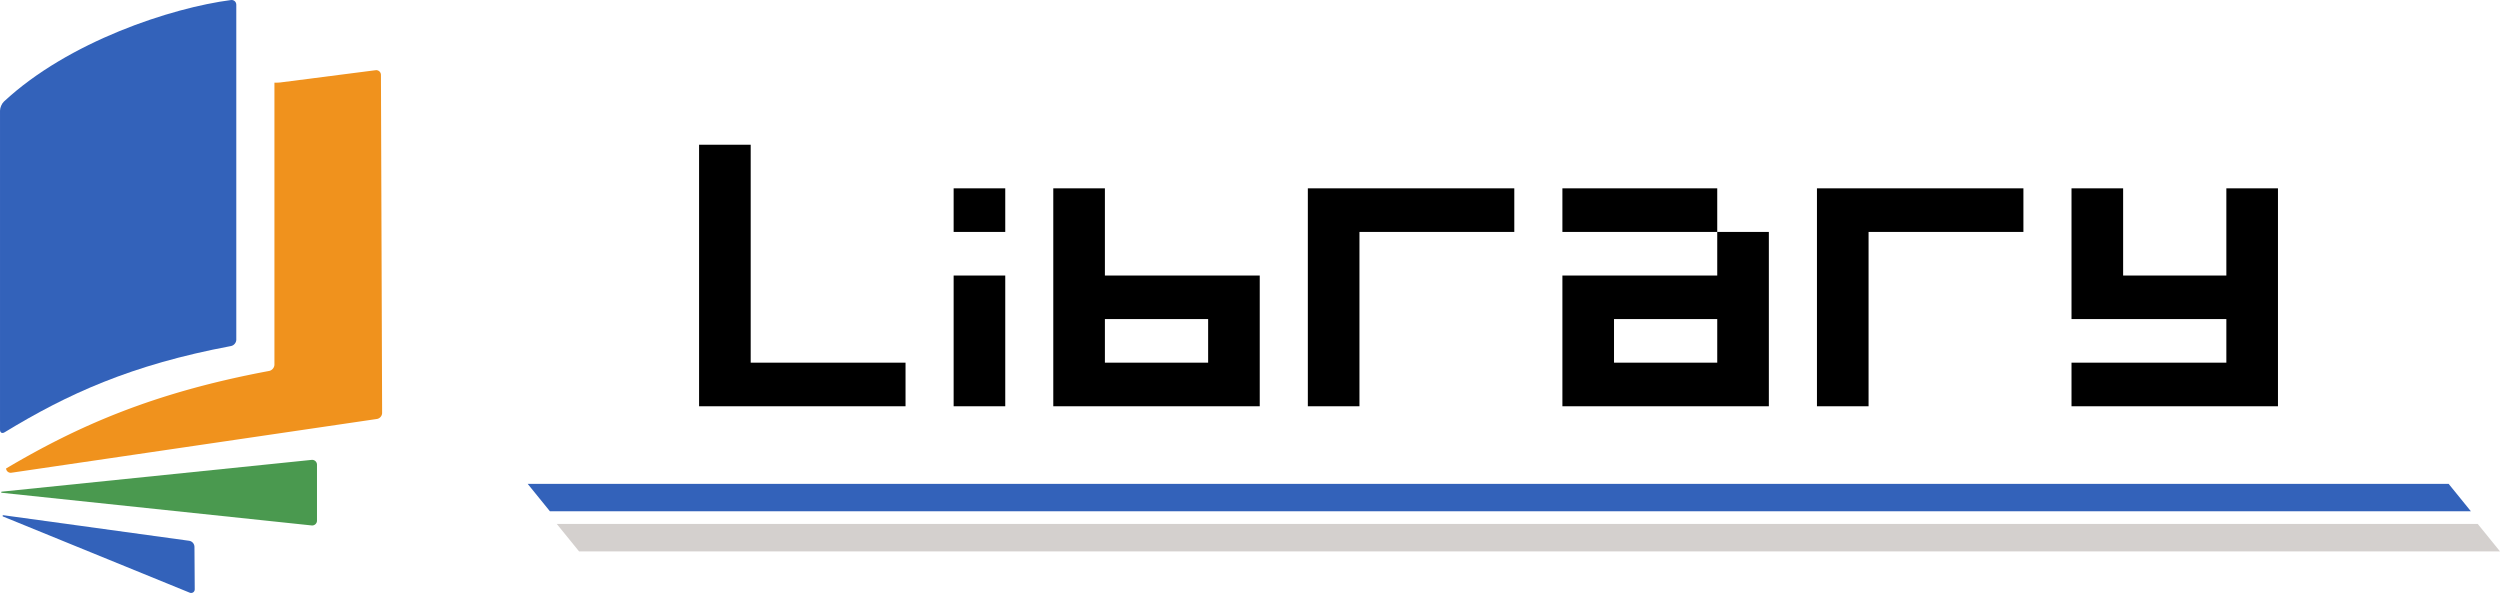
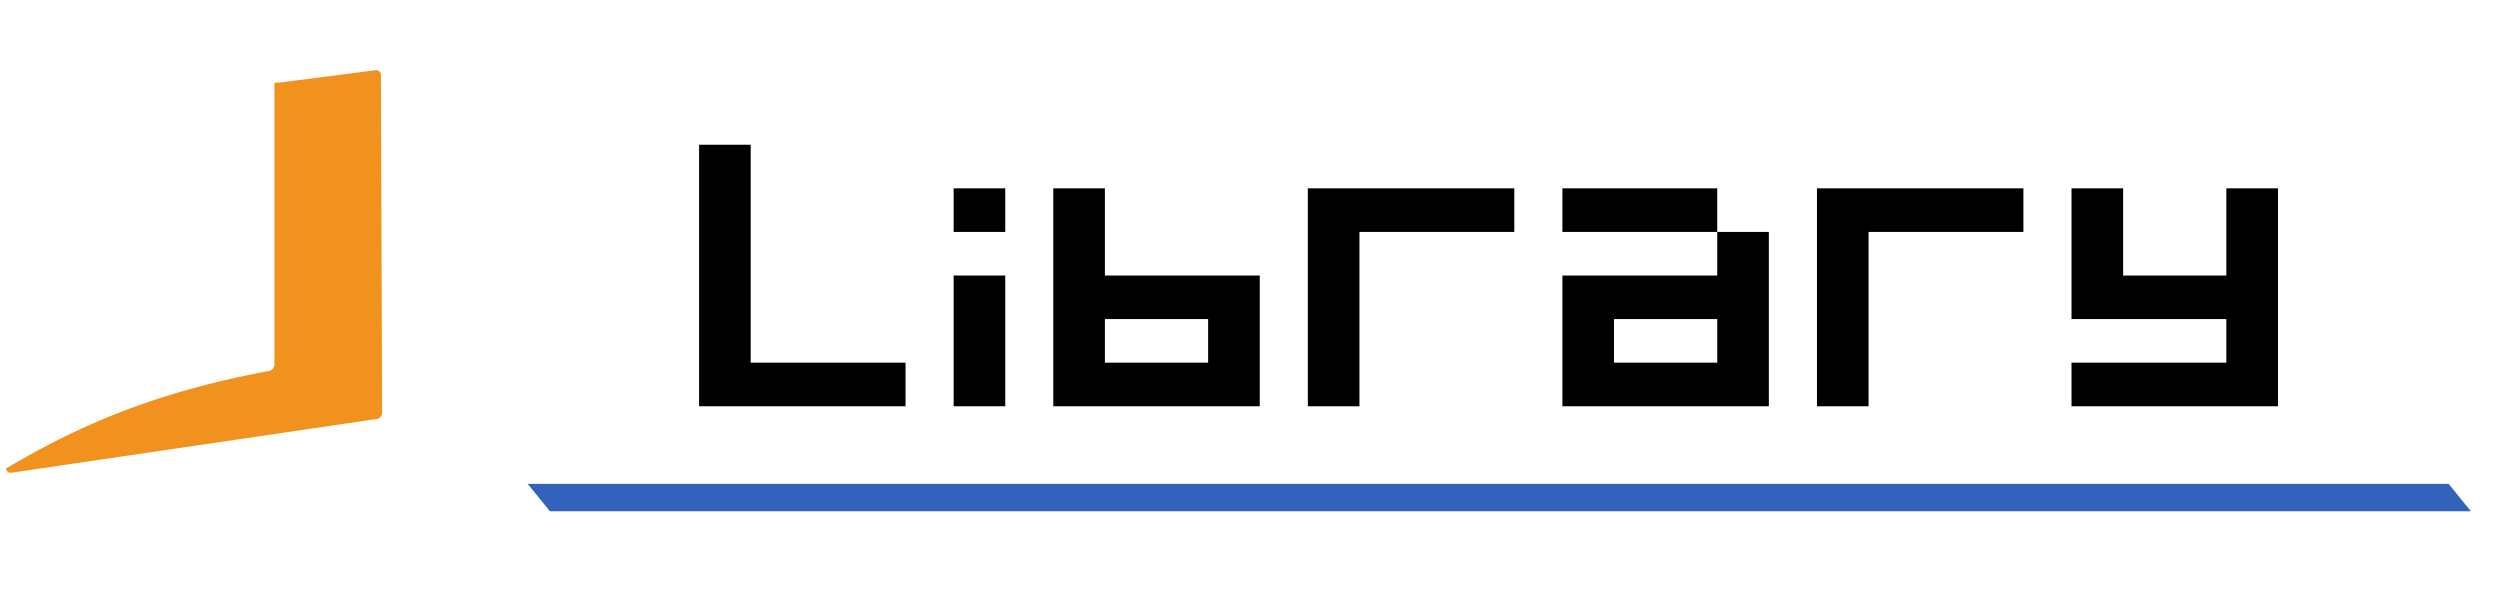
<svg xmlns="http://www.w3.org/2000/svg" xmlns:ns1="http://sodipodi.sourceforge.net/DTD/sodipodi-0.dtd" xmlns:ns2="http://www.inkscape.org/namespaces/inkscape" height="157.714" viewBox="0 -0.001 465.451 110.4" width="664.93" version="1.1" id="svg6" ns1:docname="library.svg" ns2:version="1.4 (86a8ad7, 2024-10-11)">
  <defs id="defs6" />
  <ns1:namedview id="namedview6" pagecolor="#ffffff" bordercolor="#000000" borderopacity="0.25" ns2:showpageshadow="2" ns2:pageopacity="0.0" ns2:pagecheckerboard="true" ns2:deskcolor="#d1d1d1" ns2:zoom="2.777736" ns2:cx="336.24506" ns2:cy="81.181221" ns2:window-width="3840" ns2:window-height="2066" ns2:window-x="-11" ns2:window-y="-11" ns2:window-maximized="1" ns2:current-layer="g6" />
  <g fill="#666" stroke-width="2.5" id="g6" style="fill:#000000" ns2:label="Logo">
-     <path d="M 0.724,18.914 C 12.752,7.712 31.94,1.446 43,0.007 c 0.548,-0.071 0.993,0.33 0.993,0.882 v 62.353 c 0,0.552 -0.44,1.08 -0.984,1.182 -18.643,3.5 -30.502,8.97 -42.155,16.06 -0.472,0.287 -0.853,0.074 -0.853,-0.478 V 20.603 c 0,-0.552 0.32,-1.313 0.724,-1.69 z" fill="#3362ba" id="path1" ns2:label="Book1" style="stroke-linecap:round" />
    <path d="m 51.092,15.394 v 52.487 c 0,0.552 -0.44,1.08 -0.982,1.181 -21.49,4.013 -35.533,10.2 -48.98,18.159 a 0.868,0.868 0 0 0 0.966,0.796 l 68.059,-10.01 c 0.567,-0.083 0.987,-0.57 0.986,-1.144 L 70.924,13.943 A 0.882,0.882 0 0 0 69.928,13.07 l -17.74,2.281 c -0.364,0.033 -0.73,0.047 -1.096,0.043 z" fill="#ef8b0f" fill-opacity="0.941" id="path2" ns2:label="Book2" style="stroke-linecap:round" />
-     <path d="M 58.023,97.826 0.318,91.744 a 0.104,0.104 0 0 1 0,-0.207 l 57.705,-5.916 a 0.903,0.903 0 0 1 0.994,0.898 v 10.412 a 0.9,0.9 0 0 1 -0.994,0.895 z" fill="#4a994f" id="path3" ns2:label="Book3" style="stroke-linecap:round" />
-     <path d="m 0.619,95.92 c -0.145,-0.018 -0.199,0.183 -0.064,0.241 L 35.336,110.35 v -0.001 c 0.441,0.181 0.924,-0.146 0.92,-0.622 l -0.052,-7.912 c -0.004,-0.574 -0.428,-1.058 -0.997,-1.136 z" style="fill:#3362ba;stroke-linecap:round" id="path8" ns2:label="Book4" />
    <path d="m 98.244,90.087 4.14,5.104 h 357.647 l -4.14,-5.104 z" style="fill:#3362ba;stroke-linecap:round" id="path7" ns2:label="Line1" />
-     <path d="m 103.665,97.551 h 357.647 l 4.139,5.104 H 107.805 Z" fill="#d4d0ce" id="path5" ns2:label="Line2" style="stroke-linecap:round" />
    <path d="m 130.154,75.635 v -48.69 h 9.61 V 67.52 h 28.828 v 8.114 z m 47.394,0 v -24.34 h 9.61 v 24.34 z m 0,-32.454 v -8.123 h 9.61 v 8.123 z m 47.382,24.34 v -8.113 h -19.22 v 8.113 z M 196.1,75.635 V 35.058 h 9.61 v 16.237 h 28.829 v 24.34 z m 47.394,0 V 35.058 h 38.438 v 8.123 h -28.828 v 32.454 z m 76.222,-8.114 v -8.113 h -19.219 v 8.113 z m -28.828,8.114 v -24.34 h 28.828 V 43.18 h 9.61 v 32.454 z m 0,-32.454 v -8.123 h 28.828 v 8.123 z m 47.393,32.454 V 35.058 h 38.438 v 8.123 h -28.828 v 32.454 z m 47.394,0 V 67.52 h 28.828 v -8.113 h -28.828 v -24.35 h 9.61 v 16.237 h 19.218 V 35.058 h 9.61 l -1.6e-4,40.577 z" id="path6" style="fill:#000000" ns1:nodetypes="ccccccccccccccccccccccccccccccccccccccccccccccccccccccccccccccccccccccccc" ns2:label="Library" />
  </g>
</svg>